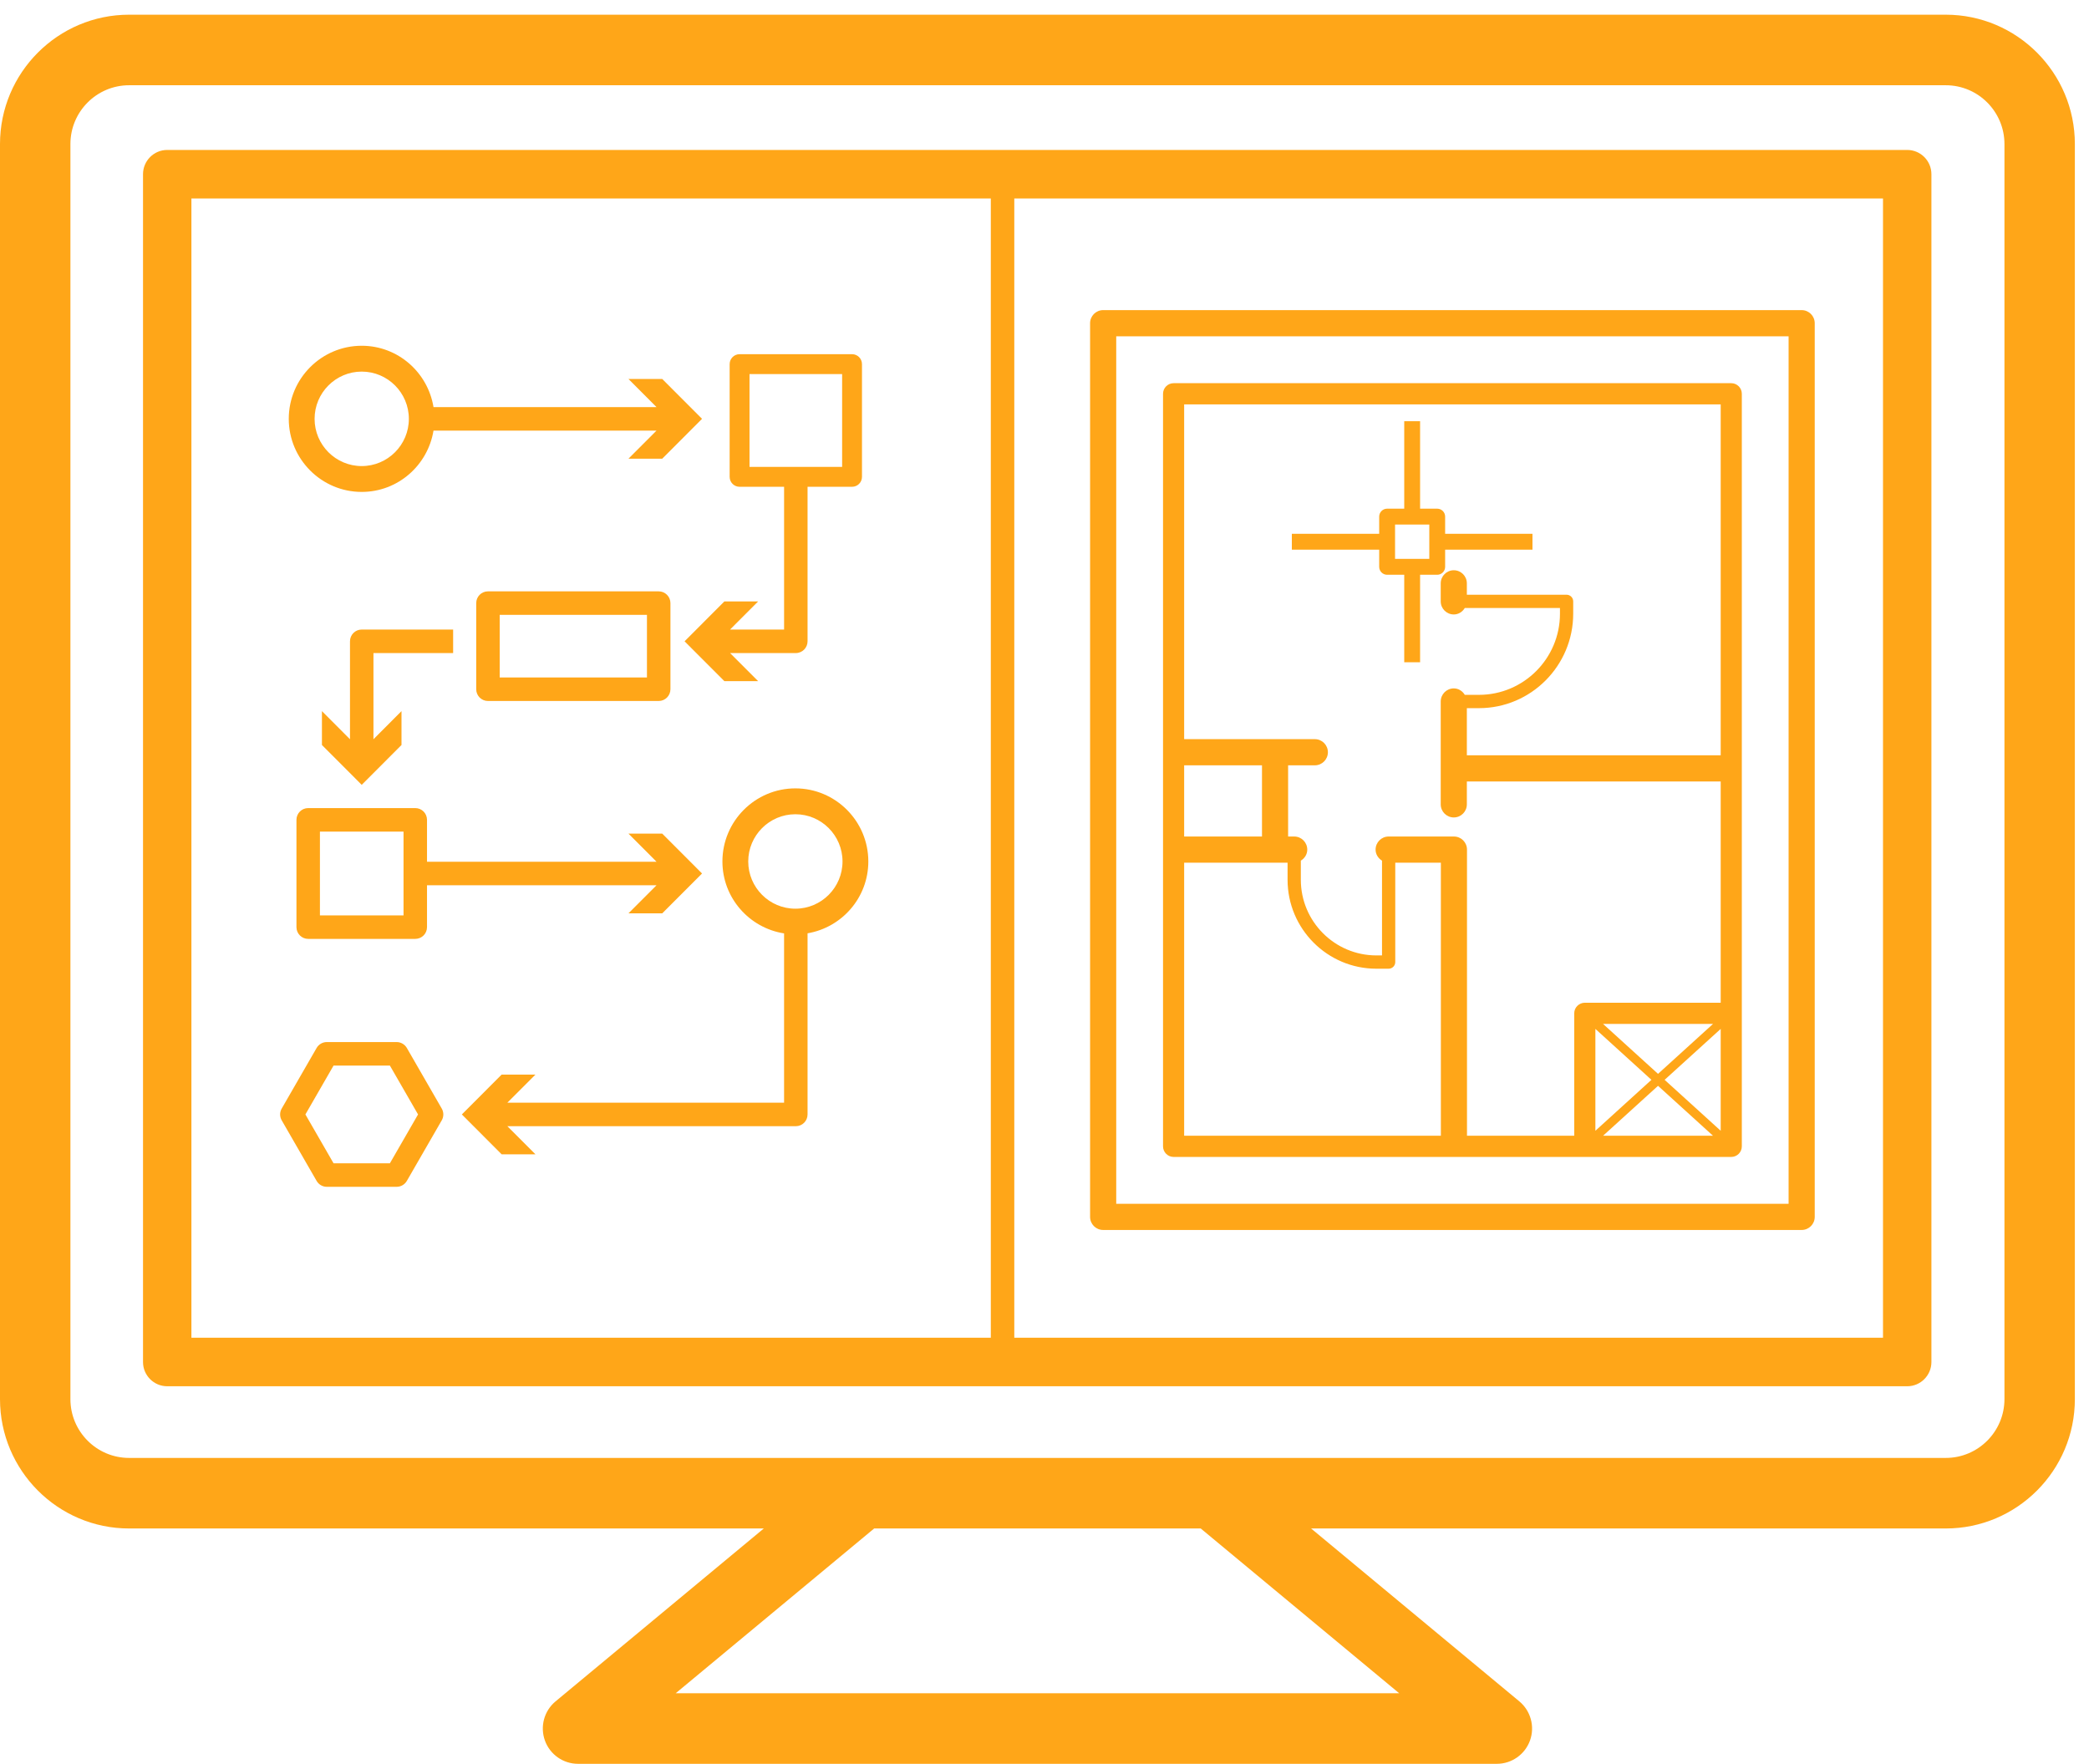
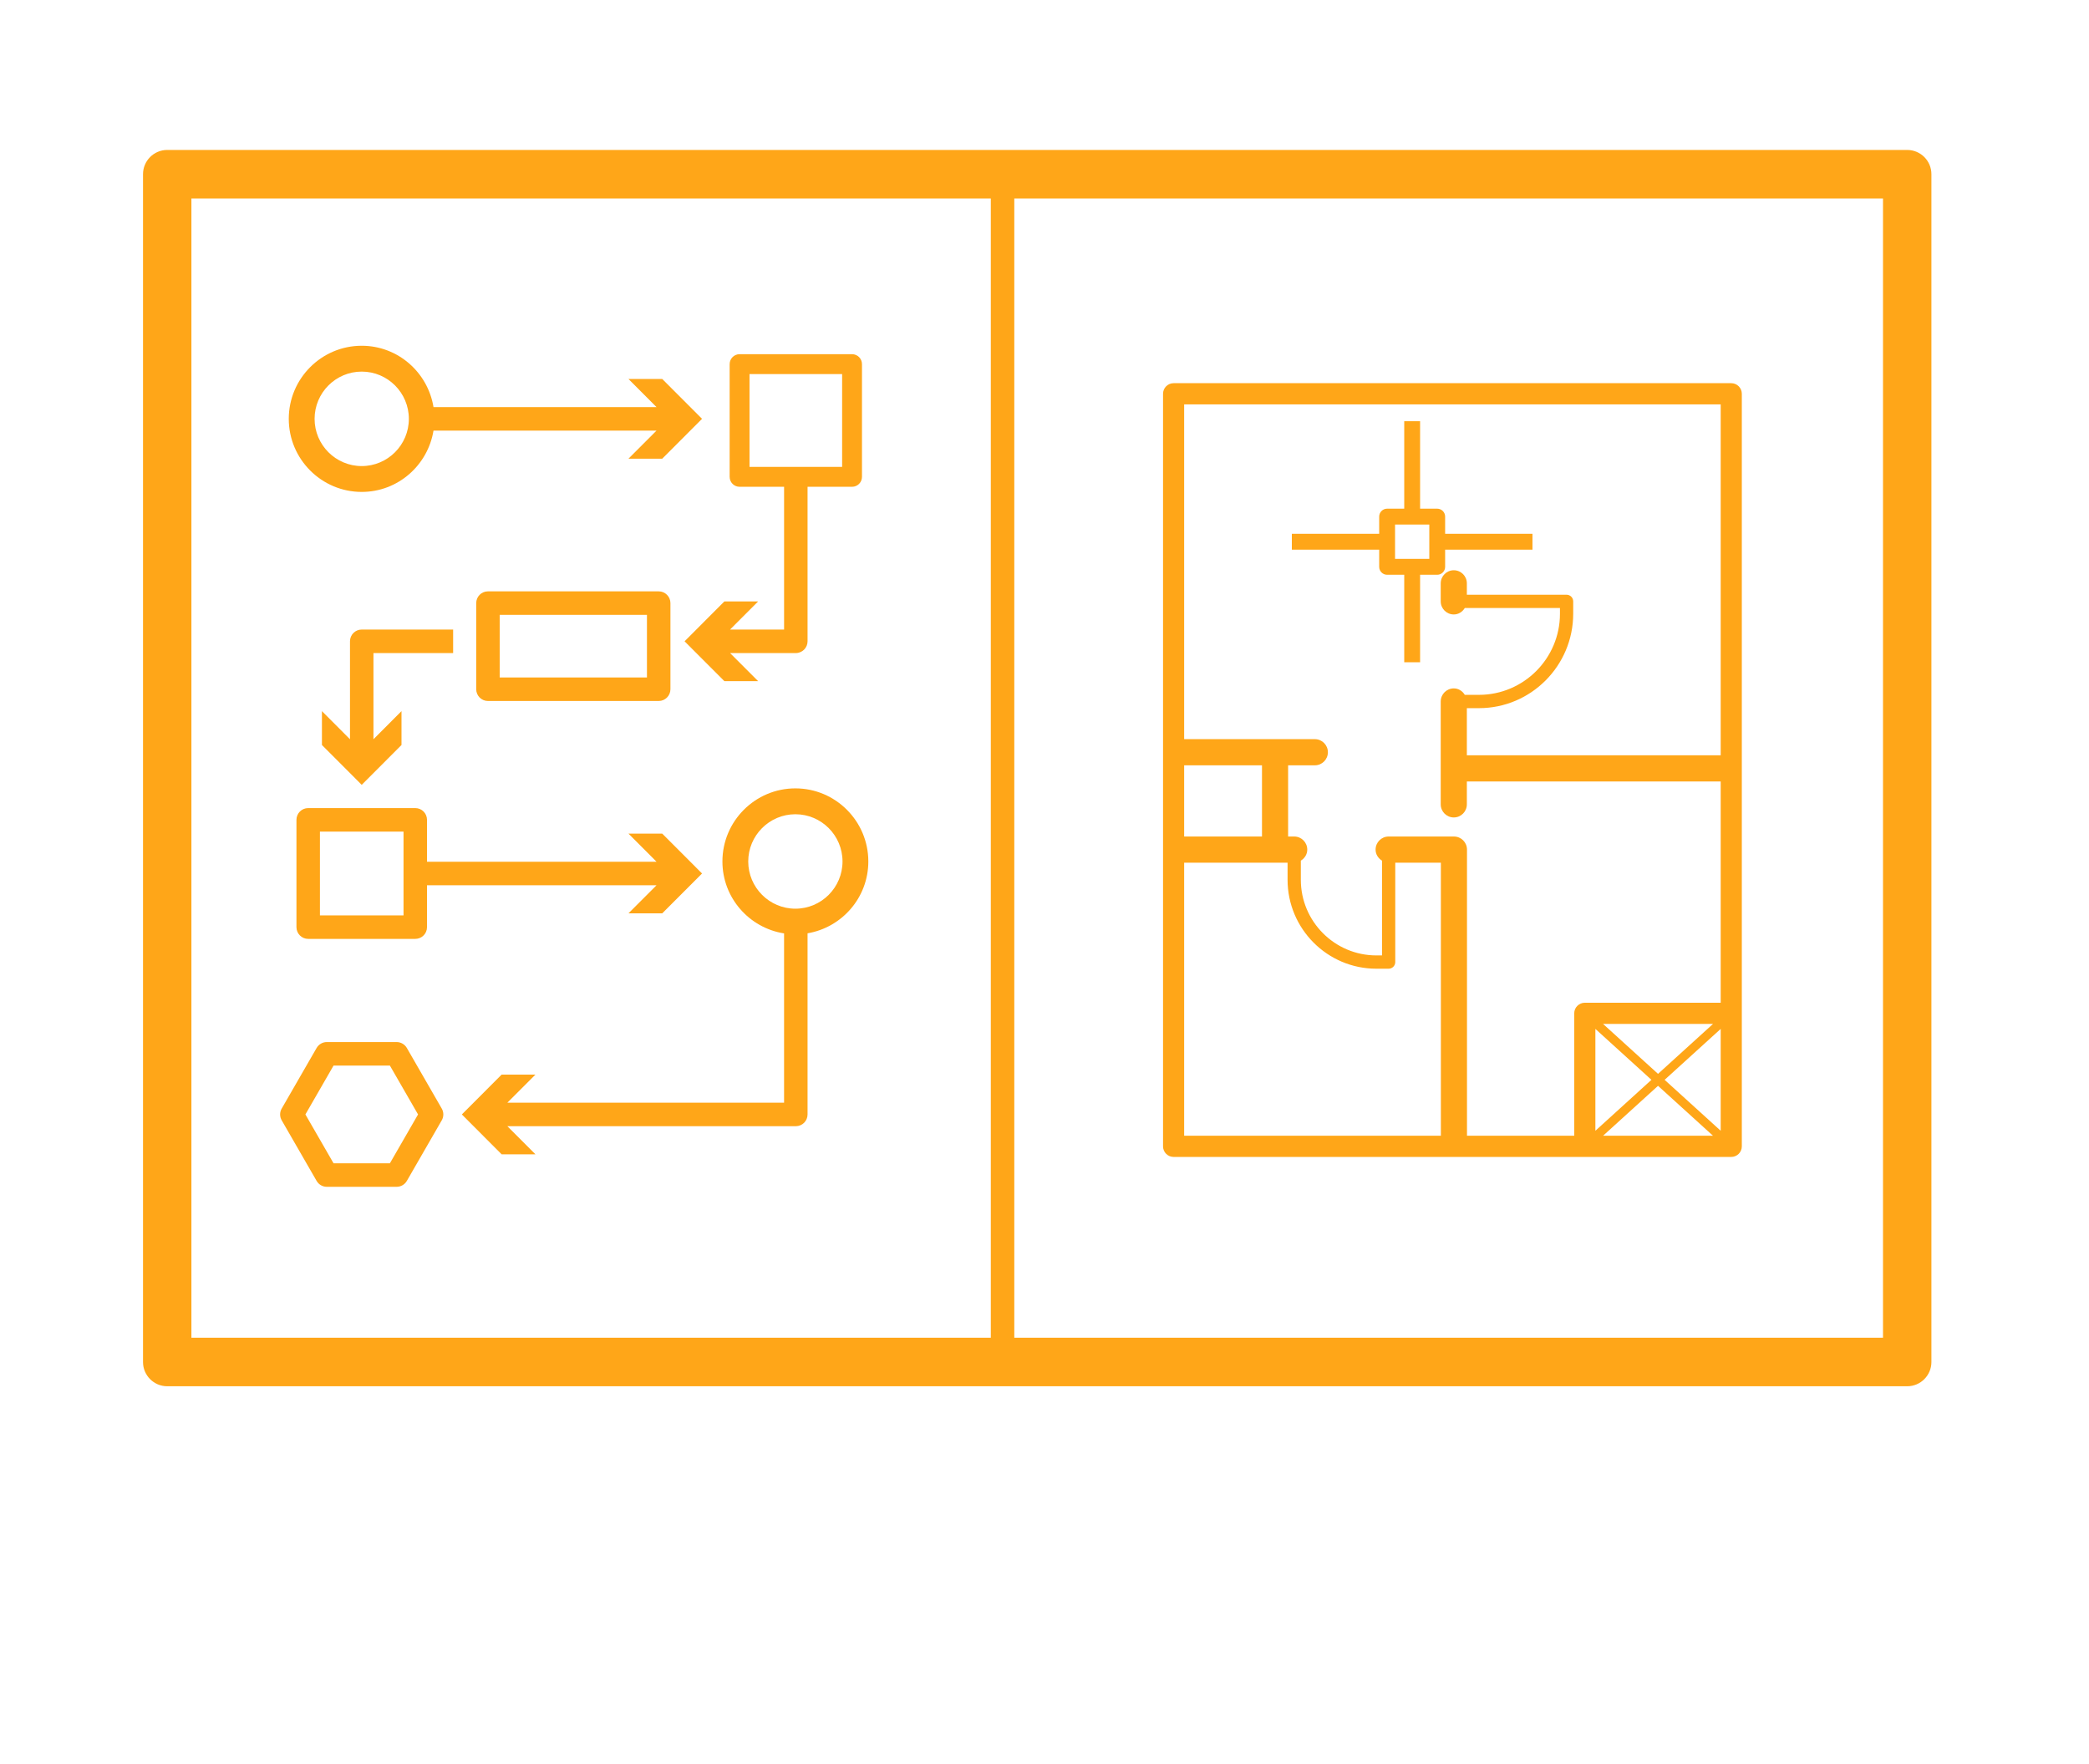
<svg xmlns="http://www.w3.org/2000/svg" width="167" height="141" viewBox="0 0 167 141" fill="none">
  <path d="M150.532 106.94H81.085V15.865H150.532V106.94ZM15.302 15.865H79.208V106.94H15.302V15.865ZM152.467 11.987H13.367C12.3 11.987 11.433 12.855 11.433 13.927V108.88C11.433 109.95 12.3 110.818 13.367 110.818H152.467C153.535 110.818 154.402 109.95 154.402 108.88V13.927C154.402 12.855 153.535 11.987 152.467 11.987Z" fill="#FFA618" />
-   <path d="M160.241 111.847C160.241 114.439 158.138 116.547 155.55 116.547H10.32C7.733 116.547 5.629 114.439 5.629 111.847V11.515C5.629 8.924 7.733 6.815 10.32 6.815H155.55C158.138 6.815 160.241 8.924 160.241 11.515V111.847ZM111.856 135.36H54.016L69.883 122.187H95.989L111.856 135.36ZM155.55 1.175H10.32C4.629 1.175 0 5.813 0 11.515V111.847C0 117.547 4.629 122.187 10.32 122.187H61.06L44.413 136.008C43.499 136.766 43.159 138.02 43.561 139.137C43.962 140.255 45.022 141 46.208 141H119.662C120.848 141 121.908 140.255 122.312 139.137C122.713 138.02 122.373 136.768 121.46 136.008L104.812 122.187H155.55C161.241 122.187 165.87 117.547 165.87 111.847V11.515C165.87 5.815 161.241 1.175 155.55 1.175Z" fill="#FFA618" />
-   <path d="M89.234 26.886H142.985V96.231H89.234V26.886ZM88.189 98.324H144.031C144.607 98.324 145.074 97.856 145.074 97.279V25.839C145.074 25.26 144.607 24.791 144.031 24.791H88.189C87.611 24.791 87.144 25.26 87.144 25.839V97.279C87.144 97.856 87.611 98.324 88.189 98.324Z" fill="#FFA618" />
  <path d="M94.664 68.966H102.932V70.33C102.932 74.25 106.116 77.439 110.028 77.439H111.012C111.304 77.439 111.541 77.202 111.541 76.909V68.966H115.187V90.792H94.664V68.966ZM94.664 66.871V61.18H100.887V66.871H94.664ZM137.557 32.326V60.38H117.264V56.61H118.234C122.388 56.61 125.766 53.222 125.766 49.062V48.075C125.766 47.78 125.529 47.543 125.237 47.543H117.264V46.633C117.264 46.056 116.797 45.586 116.22 45.586C115.643 45.586 115.175 46.056 115.175 46.633V48.075C115.175 48.652 115.643 49.12 116.22 49.12C116.6 49.12 116.915 48.908 117.099 48.605H124.707V49.062C124.707 52.638 121.803 55.546 118.234 55.546H117.099C116.915 55.243 116.6 55.031 116.22 55.031C115.643 55.031 115.175 55.499 115.175 56.078V64.301C115.175 64.878 115.643 65.347 116.22 65.347C116.797 65.347 117.264 64.878 117.264 64.301V62.472H137.557V80.159H126.695C126.229 80.159 125.848 80.539 125.848 81.005V90.792H117.275V67.918C117.275 67.339 116.808 66.871 116.23 66.871H111.012C110.436 66.871 109.968 67.339 109.968 67.918C109.968 68.298 110.18 68.616 110.482 68.8V76.376H110.028C106.7 76.376 103.992 73.664 103.992 70.33V68.8C104.294 68.616 104.506 68.298 104.506 67.918C104.506 67.339 104.039 66.871 103.463 66.871H102.975V61.18H105.112C105.688 61.18 106.155 60.712 106.155 60.135C106.155 59.556 105.688 59.088 105.112 59.088H94.664V32.326H137.557ZM133.074 86.322L137.557 82.251V90.394L133.074 86.322ZM132.547 86.801L136.942 90.792H128.153L132.547 86.801ZM128.153 81.853H136.942L132.547 85.844L128.153 81.853ZM132.02 86.322L127.539 90.394V82.251L132.02 86.322ZM138.401 30.632H93.82C93.355 30.632 92.976 31.012 92.976 31.48V91.64C92.976 92.106 93.355 92.486 93.82 92.486H138.401C138.867 92.486 139.246 92.106 139.246 91.64V31.48C139.246 31.012 138.867 30.632 138.401 30.632Z" fill="#FFA618" />
  <path d="M111.524 41.933H114.262V44.678H111.524V41.933ZM110.256 45.311C110.256 45.663 110.539 45.947 110.89 45.947H112.258V52.942H113.526V45.947H114.894C115.245 45.947 115.528 45.663 115.528 45.311V43.941H122.51V42.672H115.528V41.3C115.528 40.948 115.245 40.664 114.894 40.664H113.526V33.67H112.258V40.664H110.89C110.539 40.664 110.256 40.948 110.256 41.3V42.672H103.273V43.941H110.256V45.311Z" fill="#FFA618" />
  <path d="M28.917 29.706C30.996 29.706 32.685 31.4 32.685 33.483C32.685 35.564 30.996 37.258 28.917 37.258C26.84 37.258 25.149 35.564 25.149 33.483C25.149 31.4 26.84 29.706 28.917 29.706ZM28.917 39.324C31.812 39.324 34.201 37.196 34.655 34.423H52.484L50.24 36.669H52.94L56.123 33.481L52.94 30.294H50.24L52.484 32.543H34.655C34.201 29.768 31.812 27.64 28.917 27.64C25.701 27.64 23.085 30.26 23.085 33.483C23.085 36.703 25.701 39.324 28.917 39.324Z" fill="#FFA618" />
  <path d="M63.584 72.641C61.507 72.641 59.816 70.947 59.816 68.866C59.816 66.785 61.507 65.091 63.584 65.091C65.663 65.091 67.353 66.785 67.353 68.866C67.353 70.947 65.663 72.641 63.584 72.641ZM69.416 68.866C69.416 65.644 66.8 63.023 63.584 63.023C60.368 63.023 57.752 65.644 57.752 68.866C57.752 71.778 59.897 74.179 62.681 74.617V88.149H40.56L42.804 85.903H40.102L36.922 89.089L40.102 92.276H42.804L40.56 90.029H63.619C64.139 90.029 64.558 89.61 64.558 89.089V74.609C67.31 74.141 69.416 71.754 69.416 68.866Z" fill="#FFA618" />
  <path d="M59.918 29.905H67.322V37.323H59.918V29.905ZM57.908 48.077L54.727 51.266L57.908 54.452H60.608L58.364 52.206H63.62C64.14 52.206 64.558 51.784 64.558 51.266V38.914H68.116C68.555 38.914 68.909 38.559 68.909 38.119V29.11C68.909 28.67 68.555 28.314 68.116 28.314H59.124C58.685 28.314 58.33 28.67 58.33 29.11V38.119C58.33 38.559 58.685 38.914 59.124 38.914H62.682V50.325H58.364L60.608 48.077H57.908Z" fill="#FFA618" />
  <path d="M39.947 49.153H51.719V54.157H39.947V49.153ZM52.657 56.037C53.175 56.037 53.596 55.616 53.596 55.097V48.212C53.596 47.694 53.175 47.273 52.657 47.273H39.008C38.489 47.273 38.07 47.694 38.07 48.212V55.097C38.07 55.616 38.489 56.037 39.008 56.037H52.657Z" fill="#FFA618" />
  <path d="M32.259 73.175H25.576V66.479H32.259V73.175ZM52.941 73.013L56.123 69.827L52.941 66.64H50.241L52.485 68.887H34.136V65.539C34.136 65.018 33.717 64.599 33.198 64.599H24.637C24.119 64.599 23.699 65.018 23.699 65.539V74.115C23.699 74.636 24.119 75.055 24.637 75.055H33.198C33.717 75.055 34.136 74.636 34.136 74.115V70.767H52.485L50.241 73.013H52.941Z" fill="#FFA618" />
  <path d="M31.169 92.994H26.665L24.415 89.089L26.665 85.183H31.169L33.42 89.089L31.169 92.994ZM32.523 83.773C32.354 83.483 32.045 83.303 31.709 83.303H26.125C25.789 83.303 25.479 83.483 25.312 83.773L22.52 88.619C22.351 88.909 22.351 89.27 22.52 89.559L25.312 94.404C25.479 94.695 25.789 94.874 26.125 94.874H31.709C32.045 94.874 32.354 94.695 32.523 94.404L35.315 89.559C35.482 89.27 35.482 88.909 35.315 88.619L32.523 83.773Z" fill="#FFA618" />
  <path d="M36.224 52.206V50.326H28.917C28.399 50.326 27.979 50.745 27.979 51.266V59.096L25.736 56.847V59.555L28.917 62.741L32.097 59.555V56.847L29.855 59.096V52.206H36.224Z" fill="#FFA618" />
</svg>